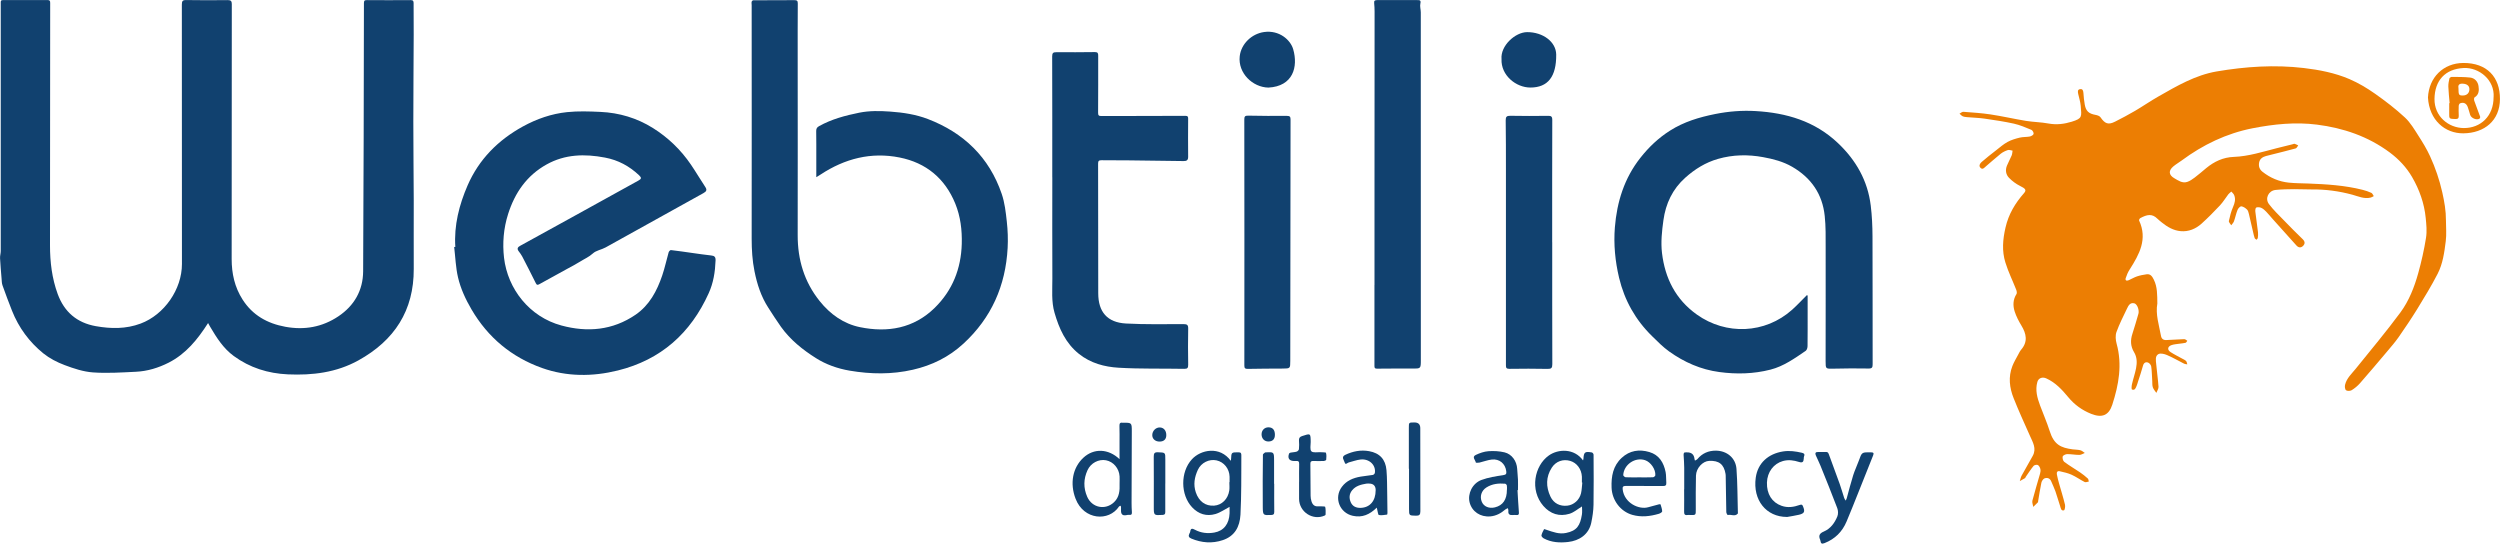
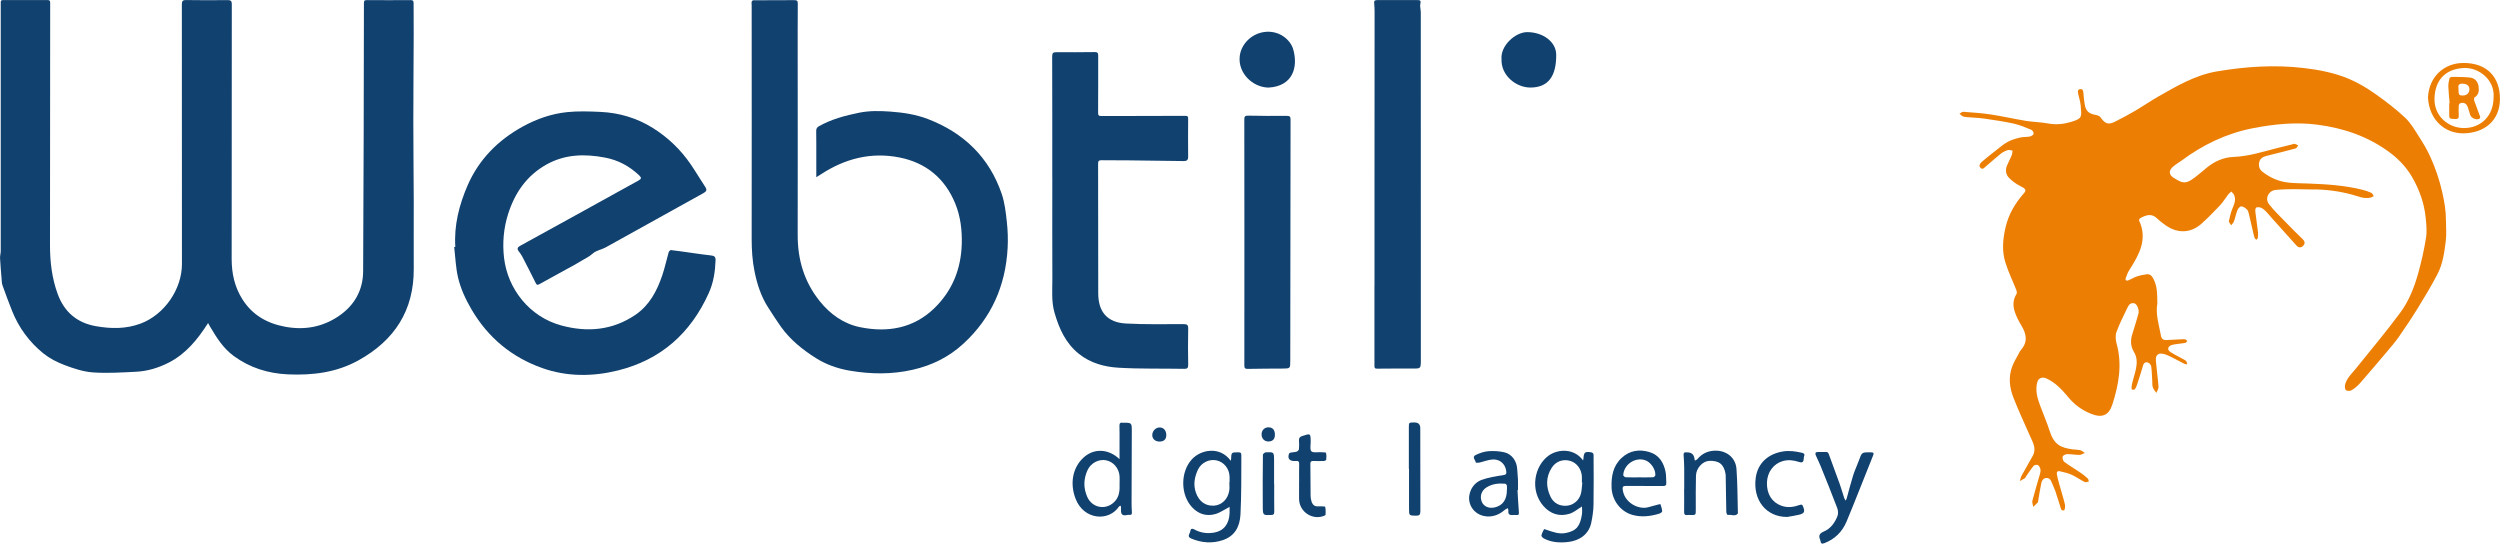
<svg xmlns="http://www.w3.org/2000/svg" id="Capa_2" data-name="Capa 2" viewBox="0 0 540 117.42">
  <defs>
    <style>      .cls-1 {        fill: #ec7e03;      }      .cls-2 {        fill: #11416f;      }    </style>
  </defs>
  <g id="Capa_1-2" data-name="Capa 1">
    <g>
      <path class="cls-1" d="m465.99,65.52c-.43,2.37.36,4.69.79,7.06.11.59.5.91,1.15.87,1.14-.07,2.29-.12,3.43-.17.2,0,.41-.05.59,0,.19.06.34.22.51.34-.13.15-.24.4-.4.43-.45.11-.93.13-1.39.2-.55.08-1.12.12-1.64.3-.85.3-.94,1.02-.19,1.5.82.53,1.71.96,2.57,1.44.27.15.58.27.78.49.16.17.19.47.27.72-.23-.04-.48-.04-.68-.14-1.23-.62-2.42-1.32-3.68-1.86-.57-.25-1.41-.46-1.87-.22-.77.41-.56,1.39-.49,2.15.14,1.64.39,3.27.5,4.9.03.43-.3.89-.47,1.33-.26-.39-.6-.75-.75-1.18-.15-.41-.11-.88-.13-1.33-.07-1.06-.08-2.12-.22-3.17-.04-.32-.37-.75-.67-.86-.51-.19-.93.01-1.11.66-.31,1.16-.71,2.31-1.08,3.46-.09.29-.17.6-.29.88-.2.45-.35,1.07-1.01.81-.14-.05-.09-.78,0-1.16.26-1.15.66-2.27.88-3.42.23-1.2.23-2.4-.45-3.51-.75-1.25-.8-2.56-.34-3.94.47-1.41.86-2.84,1.28-4.26.04-.13.07-.27.07-.41.04-.82-.42-1.8-.96-1.92-.91-.2-1.25.51-1.55,1.13-.8,1.67-1.65,3.33-2.28,5.07-.27.75-.19,1.74.03,2.53,1.25,4.51.46,8.87-.93,13.16-.76,2.35-2.23,2.92-4.57,1.99-1.94-.77-3.61-1.98-4.93-3.58-1.36-1.64-2.77-3.18-4.77-4.08-.82-.37-1.68-.09-1.92.77-.5,1.78-.02,3.44.59,5.09.68,1.84,1.48,3.64,2.07,5.51.94,2.99,2.45,3.62,4.96,3.96.55.07,1.12.06,1.66.19.35.09.65.38.97.59-.39.15-.78.42-1.18.42-.88,0-1.75-.18-2.63-.17-.34,0-.9.27-.97.52-.09.34.07.95.34,1.15,1.09.82,2.28,1.5,3.41,2.27.59.4,1.16.86,1.69,1.34.14.13.14.43.2.65-.3.04-.66.21-.88.1-.97-.49-1.86-1.14-2.84-1.58-.8-.36-1.69-.55-2.55-.75-.55-.13-.71.25-.62.7.12.65.29,1.3.47,1.94.43,1.53.91,3.04,1.28,4.58.09.39-.04,1.17-.22,1.22-.64.18-.69-.49-.83-.91-.36-1.06-.65-2.15-1.02-3.2-.25-.73-.61-1.42-.9-2.14-.27-.68-.85-.86-1.43-.66-.31.11-.62.59-.7.95-.28,1.31-.47,2.65-.7,3.97-.01.08,0,.2-.04.25-.33.34-.67.67-1.01,1-.07-.45-.29-.94-.19-1.35.51-1.96,1.11-3.9,1.66-5.85.09-.32.14-.69.06-.99-.08-.32-.28-.72-.55-.86-.22-.11-.74,0-.91.19-.62.76-1.16,1.6-1.72,2.41-.05.07-.04.19-.1.22-.38.23-.77.44-1.16.66.13-.39.2-.81.39-1.17.78-1.43,1.61-2.84,2.4-4.27.89-1.61,0-2.98-.62-4.39-1.19-2.68-2.42-5.35-3.5-8.08-.9-2.25-1.18-4.6-.27-6.94.33-.85.81-1.64,1.24-2.45.2-.37.38-.76.65-1.08,1.5-1.74,1.13-3.45.05-5.23-.58-.96-1.11-1.98-1.45-3.04-.4-1.26-.37-2.56.4-3.76.13-.21.05-.64-.06-.92-.78-1.98-1.73-3.9-2.35-5.92-.76-2.46-.56-4.93.03-7.5.67-2.93,2.09-5.27,4-7.45.59-.67.31-.99-.84-1.55-.87-.43-1.7-1.05-2.38-1.74-.7-.71-.86-1.69-.46-2.66.31-.75.71-1.46,1.02-2.2.13-.32.13-.68.19-1.03-.35-.05-.73-.22-1.03-.12-.55.18-1.1.45-1.54.8-1.1.87-2.13,1.83-3.21,2.73-.33.28-.68.77-1.14.31-.45-.44-.11-.96.23-1.26,1.01-.89,2.08-1.71,3.14-2.54.8-.63,1.58-1.31,2.47-1.8.8-.44,1.72-.71,2.62-.93.7-.17,1.45-.11,2.16-.24.32-.06.78-.31.84-.56.07-.24-.21-.77-.47-.88-1.23-.51-2.48-1.05-3.77-1.34-2.08-.46-4.19-.77-6.31-1.08-1.24-.18-2.5-.21-3.76-.32-.33-.03-.69-.06-.99-.19-.27-.12-.47-.37-.7-.57.28-.14.56-.42.83-.4,1.95.15,3.91.27,5.84.56,2.58.39,5.12.98,7.69,1.4,1.61.26,3.27.27,4.87.57,1.73.32,3.38.11,5.01-.39,2.32-.72,2.14-1.05,1.94-3.44-.07-.86-.36-1.7-.54-2.55-.09-.44-.2-.97.42-1.05.59-.08.67.4.71.9.05.81.14,1.62.28,2.42.25,1.44.88,1.99,2.36,2.25.37.07.85.23,1.04.51.97,1.41,1.69,1.69,3.16.94,1.46-.74,2.9-1.5,4.31-2.33,1.69-.99,3.31-2.12,5.02-3.09,4-2.28,8-4.63,12.61-5.42,6.23-1.06,12.5-1.48,18.81-.74,3.38.4,6.73,1.05,9.86,2.39,1.93.83,3.78,1.93,5.5,3.14,2.26,1.59,4.48,3.29,6.5,5.17,1.19,1.11,2.05,2.6,2.95,4,.9,1.4,1.78,2.85,2.47,4.36,1.15,2.5,2.03,5.1,2.64,7.8.45,2,.8,4,.79,6.05,0,1.49.15,3.01-.04,4.48-.3,2.41-.63,4.88-1.76,7.07-1.34,2.6-2.87,5.1-4.4,7.6-1.27,2.06-2.63,4.07-4.01,6.06-.75,1.07-1.62,2.07-2.46,3.07-1.95,2.31-3.9,4.62-5.89,6.89-.51.58-1.14,1.1-1.8,1.51-.31.19-.96.21-1.22.01-.24-.19-.3-.81-.21-1.18.34-1.42,1.43-2.38,2.31-3.47,3.24-4.02,6.57-7.99,9.64-12.14,1.85-2.51,3.01-5.46,3.85-8.48.7-2.52,1.28-5.09,1.69-7.68.22-1.39.07-2.86-.07-4.27-.31-3.16-1.37-6.12-2.95-8.84-1.21-2.08-2.86-3.84-4.82-5.3-4.68-3.48-10.04-5.29-15.71-6.01-4.63-.59-9.28-.12-13.89.78-5.69,1.12-10.74,3.56-15.36,6.98-.59.43-1.23.8-1.79,1.27-1.08.91-1,1.85.22,2.55.85.49,1.71,1.13,2.76.8.59-.18,1.14-.58,1.64-.95.85-.64,1.66-1.35,2.48-2.03,1.74-1.43,3.67-2.35,5.97-2.43,3.2-.12,6.23-1.11,9.31-1.89,1.12-.28,2.23-.55,3.35-.83.16-.04.35-.14.49-.1.26.07.5.22.76.34-.18.22-.32.59-.55.65-1.76.49-3.53.91-5.3,1.36-.38.1-.76.19-1.14.29-.72.21-1.29.59-1.45,1.37-.16.8.05,1.49.72,2.02,1.67,1.32,3.57,2.13,5.68,2.35,1.39.14,2.8.14,4.19.19,3.95.15,7.9.39,11.75,1.36.65.16,1.29.38,1.9.66.23.11.35.46.52.7-.22.11-.44.27-.68.32-1.38.34-2.65-.26-3.9-.61-2.93-.8-5.88-1.19-8.91-1.15-1.24.02-2.47-.08-3.71-.06-1.34.01-2.69.03-4.02.17-1.51.15-2.34,1.83-1.43,3.04.95,1.27,2.13,2.38,3.24,3.53,1.33,1.37,2.67,2.74,4.05,4.06.54.52.54,1.01.07,1.47-.45.44-.97.39-1.42-.11-1.69-1.89-3.39-3.77-5.08-5.66-.49-.54-.94-1.12-1.45-1.64-.31-.32-.66-.64-1.05-.82-.32-.15-.78-.19-1.1-.07-.16.06-.23.59-.19.9.17,1.48.39,2.95.57,4.42.05.41.01.83-.04,1.25-.02.14-.18.26-.28.39-.14-.12-.35-.22-.4-.37-.15-.42-.24-.86-.34-1.3-.3-1.28-.58-2.57-.89-3.85-.09-.35-.18-.77-.41-1-.34-.33-.8-.65-1.23-.7-.26-.03-.7.44-.83.78-.32.79-.48,1.65-.77,2.46-.11.31-.39.57-.59.85-.18-.31-.56-.66-.51-.92.22-1.02.48-2.06.9-3.02.38-.87.61-1.69.24-2.58-.12-.29-.39-.51-.6-.76-.23.2-.49.37-.67.61-.6.78-1.11,1.64-1.77,2.35-1.28,1.37-2.61,2.71-4,3.97-1.26,1.14-2.83,1.78-4.53,1.62-1.53-.14-2.87-.91-4.06-1.88-.33-.27-.66-.53-.96-.82-1.14-1.13-2.23-.9-3.69-.11-.14.08-.3.4-.25.51,1.87,4.02.05,7.31-2.03,10.57-.37.57-.65,1.22-.86,1.87-.16.5.17.66.62.47.62-.27,1.2-.63,1.83-.84.66-.22,1.36-.35,2.06-.45.87-.13,1.24.52,1.56,1.16.79,1.59.73,3.32.76,5.12Z" />
      <path class="cls-2" d="m44.95,69.77c-2.27,3.55-4.79,6.67-8.53,8.57-2.21,1.12-4.57,1.84-7.04,1.96-3.1.15-6.22.36-9.31.14-2.07-.15-4.15-.84-6.11-1.58-1.63-.61-3.26-1.45-4.61-2.54-3.02-2.45-5.3-5.54-6.75-9.19-.72-1.82-1.41-3.65-2.06-5.49-.16-.45-.16-.97-.2-1.46-.12-1.46-.25-2.93-.33-4.4-.03-.52.15-1.04.15-1.56,0-16.79,0-33.57,0-50.36,0-1.07.02-2.14,0-3.21C.13.22.19,0,.72.01c3.18.02,6.36.02,9.53,0,.49,0,.59.15.59.63-.03,17.46-.04,34.92-.04,52.37,0,3.58.42,7.1,1.66,10.49,1.42,3.87,4.14,6.22,8.23,6.95,3.27.58,6.51.63,9.69-.56,5.11-1.91,8.92-7.4,8.92-12.86,0-18.67,0-37.34-.02-56.01,0-.8.16-1.03.99-1.01,2.98.06,5.96.04,8.94.01.66,0,.86.23.86.86-.02,18.36-.02,36.71-.03,55.07,0,3.13.65,6.08,2.35,8.74,2.16,3.39,5.35,5.18,9.23,5.89,4.13.76,7.99.08,11.48-2.26,3.43-2.3,5.31-5.6,5.34-9.71.11-19.31.14-38.61.17-57.92,0-.52.11-.67.64-.67,3.15.02,6.3.03,9.45,0,.57,0,.64.24.64.69,0,2.25.03,4.5.02,6.75-.02,6.3-.08,12.6-.08,18.89,0,5.68.07,11.36.09,17.04.01,4.89-.03,9.78,0,14.67.05,9.04-4.19,15.48-11.95,19.78-4.75,2.63-9.92,3.26-15.25,3.02-4.28-.2-8.19-1.42-11.67-3.96-2.26-1.65-3.71-3.96-5.1-6.31-.14-.24-.27-.48-.44-.79Z" />
      <path class="cls-2" d="m176.32,38.23c0-1.51,0-2.86,0-4.2,0-1.91.01-3.82-.02-5.74,0-.52.17-.8.63-1.05,2.71-1.51,5.66-2.29,8.67-2.9,2.2-.44,4.42-.4,6.68-.24,2.8.2,5.56.62,8.14,1.61,7.73,2.96,13.24,8.25,15.95,16.17.65,1.9.88,3.96,1.1,5.98.21,1.88.28,3.8.18,5.7-.44,8.14-3.49,15.09-9.55,20.67-3.14,2.89-6.8,4.69-10.92,5.63-4.54,1.04-9.08.98-13.66.2-2.62-.45-5.1-1.33-7.28-2.71-2.87-1.81-5.54-3.95-7.55-6.76-.96-1.34-1.84-2.74-2.74-4.13-1.56-2.41-2.42-5.08-2.98-7.87-.47-2.32-.61-4.66-.61-7.03.03-16.81,0-33.63,0-50.44,0-.25-.06-.51,0-.75.03-.13.22-.31.35-.31,2.95-.02,5.91,0,8.86-.03.59,0,.76.15.75.74-.03,3.85-.02,7.7-.02,11.56,0,12.82.03,25.64,0,38.47-.01,5.28,1.41,10.06,4.73,14.21,2.28,2.86,5.19,4.94,8.74,5.66,5.98,1.22,11.61.26,16.14-4.19,3.83-3.76,5.68-8.44,5.83-13.8.08-2.98-.27-5.91-1.39-8.67-2.22-5.46-6.31-8.85-12.04-9.99-6.15-1.23-11.84.24-17.05,3.67-.25.17-.51.32-.91.57Z" />
      <path class="cls-2" d="m98.35,53.36c-.31-4.68.83-9.11,2.65-13.31,2.44-5.61,6.57-9.78,11.94-12.73,2.99-1.64,6.18-2.75,9.55-3.1,2.37-.25,4.79-.16,7.19-.05,4.07.18,7.92,1.33,11.36,3.49,3.26,2.04,6.02,4.7,8.2,7.9,1.07,1.57,2.04,3.23,3.09,4.81.45.67.25.99-.4,1.35-7.05,3.9-14.08,7.83-21.13,11.73-.89.49-2.04.64-2.75,1.3-.83.76-1.82,1.17-2.72,1.74-.92.58-1.9,1.08-2.85,1.6-1.98,1.09-3.97,2.17-5.94,3.27-.37.2-.58.28-.81-.2-.95-1.93-1.94-3.85-2.93-5.76-.21-.41-.5-.77-.78-1.15-.41-.56-.17-.89.36-1.17,3.64-2,7.27-4,10.9-6,4.86-2.69,9.72-5.39,14.59-8.06.69-.38.75-.61.16-1.17-2.1-1.97-4.49-3.27-7.35-3.81-4.39-.84-8.66-.73-12.63,1.49-4.25,2.37-6.84,6.09-8.3,10.7-.99,3.11-1.24,6.32-.88,9.46.79,6.73,5.5,12.76,12.4,14.62,5.61,1.52,11.06,1.05,16-2.32,3.01-2.06,4.63-5.14,5.77-8.49.56-1.64.91-3.34,1.39-5.01.06-.2.34-.49.49-.47,1.58.18,3.16.42,4.73.64,1.31.18,2.62.38,3.94.52.69.07,1,.28.97,1.07-.09,2.45-.46,4.84-1.48,7.08-3.9,8.65-10.33,14.39-19.61,16.69-5.49,1.36-11.04,1.37-16.39-.53-6.57-2.34-11.67-6.57-15.23-12.64-1.29-2.2-2.35-4.49-2.92-6.93-.5-2.14-.57-4.38-.83-6.57.08,0,.16,0,.24-.01Z" />
-       <path class="cls-2" d="m390.45,63.81c0,1.26,0,2.52,0,3.77,0,2.39.01,4.78-.02,7.17,0,.35-.14.85-.4,1.03-2.39,1.63-4.75,3.33-7.61,4.06-3.64.93-7.33,1.02-11.04.52-4-.53-7.59-2.12-10.84-4.44-1.34-.96-2.51-2.15-3.69-3.31-3.59-3.51-5.96-7.73-7.13-12.61-.85-3.58-1.2-7.23-.91-10.88.44-5.5,2.03-10.62,5.51-15.03,1.82-2.31,3.9-4.29,6.41-5.88,3.01-1.91,6.3-2.89,9.74-3.58,2.9-.58,5.8-.81,8.73-.64,6.67.38,12.8,2.18,17.79,6.91,3.91,3.7,6.44,8.13,7.09,13.51.27,2.21.37,4.45.38,6.68.04,9.19.01,18.39.03,27.58,0,.7-.12.95-.92.93-2.5-.06-5-.02-7.5.03-1.74.04-1.74.07-1.74-1.63,0-8.18.03-16.36.01-24.54,0-2.27.04-4.55-.2-6.8-.49-4.73-2.92-8.26-7.04-10.64-1.95-1.13-4.09-1.68-6.28-2.08-3.27-.6-6.52-.54-9.73.38-2.69.77-4.99,2.2-7.07,4.06-2.76,2.46-4.23,5.61-4.72,9.17-.33,2.34-.59,4.78-.31,7.11.65,5.4,2.91,9.99,7.51,13.27,6.32,4.51,14.76,4.19,20.6-1.03,1.1-.99,2.11-2.08,3.16-3.13.07.02.14.04.2.06Z" />
      <path class="cls-2" d="m227.29,38.31c0-8.71.01-17.43-.02-26.14,0-.73.22-.9.9-.89,2.78.02,5.57,0,8.35-.03.62,0,.69.28.69.77,0,4.1.01,8.21-.02,12.31,0,.56.12.74.68.73,6.04-.02,12.09,0,18.13-.04.56,0,.65.17.64.65-.02,2.73-.03,5.45,0,8.18.01.77-.33.95-1,.94-3.9-.06-7.8-.11-11.7-.15-2-.02-3.99,0-5.99-.03-.57,0-.77.13-.76.75.02,9.33.02,18.67.03,28,0,4.01,1.95,6.3,5.99,6.52,4.12.22,8.26.14,12.39.13.79,0,1.07.14,1.05.99-.06,2.58-.04,5.17,0,7.76,0,.67-.12.93-.86.91-4.72-.09-9.45.04-14.16-.24-3.06-.18-6.07-.98-8.59-3-2.88-2.31-4.27-5.46-5.26-8.87-.71-2.44-.46-4.94-.47-7.41-.04-7.28-.01-14.56-.01-21.84Z" />
      <path class="cls-2" d="m296.89,61.58c0-5.48,0-10.96,0-16.44,0-14.2.02-28.41.02-42.61,0-.62-.03-1.24-.09-1.85-.06-.54.16-.66.66-.66,2.87.02,5.74.01,8.6,0,.52,0,.9-.03.72.76-.14.59.09,1.26.09,1.9,0,25.02.01,50.03.01,75.05,0,1.92,0,1.89-1.9,1.88-2.5-.02-5,0-7.5.02-.42,0-.62-.05-.62-.52,0-5.85,0-11.69,0-17.54,0,0,0,0,0,0Z" />
      <path class="cls-2" d="m268.79,52.33c0-8.82,0-17.65-.02-26.47,0-.68.12-.9.85-.88,2.78.06,5.56.07,8.35.05.66,0,.79.2.79.82-.03,17.37-.04,34.73-.06,52.1,0,1.64-.01,1.65-1.64,1.66-2.5.02-5,.01-7.5.07-.63.01-.79-.15-.78-.78.02-8.85.01-17.7.01-26.56h0Z" />
-       <path class="cls-2" d="m335.28,52.33c0,8.77-.01,17.54.02,26.32,0,.81-.19,1.05-1.02,1.03-2.75-.06-5.51-.05-8.27-.01-.64,0-.73-.23-.73-.79.01-14.14.01-28.28,0-42.43,0-3.49,0-6.97-.05-10.46-.01-.79.23-.99,1.01-.98,2.7.05,5.4.05,8.1.01.71-.01.95.11.95.9-.03,8.8-.02,17.6-.02,26.4Z" />
      <path class="cls-2" d="m341.93,99.47c.05-.19.08-.26.09-.34.08-1.48.31-1.67,1.83-1.4.15.03.36.31.36.48.02,3.6.05,7.2-.01,10.79-.02,1.31-.22,2.63-.49,3.92-.54,2.55-2.6,3.88-5.01,4.15-1.79.2-3.6.11-5.25-.78-.23-.12-.53-.46-.5-.63.09-.47.34-.93.57-1.36.02-.04.4.1.61.17,1.34.44,2.62.96,4.13.65,2.4-.48,3.05-1.66,3.43-3.95.1-.61.02-1.26.02-1.78-.92.56-1.75,1.3-2.71,1.59-2.18.66-4.12.04-5.63-1.69-2.99-3.43-1.94-8.7,1.17-10.9,2.01-1.43,5.49-1.61,7.41,1.08Zm-.16,4.75s-.05,0-.08,0c0-.42.02-.84,0-1.26-.08-1.63-1.09-2.99-2.53-3.41-1.51-.44-3.06.06-3.97,1.46-1.29,2-1.29,4.13-.29,6.25.69,1.47,2.07,2.15,3.67,1.96,1.37-.16,2.58-1.22,2.93-2.66.18-.75.19-1.55.28-2.32Z" />
      <path class="cls-2" d="m265.85,99.55c.03-.2.06-.28.06-.36.07-1.52.07-1.49,1.59-1.49.56,0,.63.2.63.68-.02,2.16.01,4.33-.02,6.49-.03,2.11-.05,4.21-.17,6.32-.15,2.58-1.22,4.61-3.82,5.48-2.29.77-4.57.59-6.8-.34-.53-.22-.68-.54-.42-1.05.08-.15.17-.3.19-.46.1-.79.49-.67,1.02-.39,1.31.7,2.74.86,4.18.6,2.05-.36,3.21-1.87,3.3-4.17.02-.5,0-1,0-1.38-1.02.53-1.98,1.23-3.06,1.55-1.91.55-3.64.03-5.03-1.45-2.54-2.7-2.56-7.63-.06-10.36,1.92-2.11,6.06-2.94,8.42.33Zm-.3,4.61s.03,0,.04,0c0-.39,0-.79,0-1.18-.04-1.74-1.21-3.19-2.82-3.54-1.6-.34-3.32.5-4.04,2.06-.71,1.56-1.01,3.15-.43,4.86.65,1.92,2.06,2.99,3.95,2.86,1.68-.12,3.01-1.43,3.28-3.3.08-.58.01-1.18.01-1.77Z" />
      <path class="cls-2" d="m273.97,18.92c-3.4-.07-6.6-3.13-6.19-6.77.3-2.67,2.57-4.85,5.25-5.23,3.31-.47,5.73,1.72,6.3,3.72,1.1,3.81-.03,8.01-5.37,8.28Z" />
      <path class="cls-2" d="m324.33,12.76c-.26-2.87,2.96-5.81,5.53-5.82,3.46-.01,6.25,2.13,6.28,4.84.05,4.77-1.79,7.13-5.58,7.13-3.08,0-6.38-2.61-6.23-6.15Z" />
      <path class="cls-2" d="m241.82,99.19c0-1.33,0-2.49,0-3.66,0-1.18.02-2.36-.02-3.54-.02-.57.19-.77.72-.68.03,0,.06,0,.08,0,1.85-.01,1.87-.01,1.87,1.87,0,5.14-.04,10.29-.05,15.43,0,.67.02,1.35.07,2.02.03.43-.09.64-.55.58-.19-.02-.39,0-.58.05-.8.18-1.21-.11-1.22-.89,0-.28,0-.56,0-.84,0-.1-.06-.19-.09-.29-.12.05-.28.08-.34.17-2.2,3.3-7.6,2.94-9.38-1.67-1.28-3.31-.64-6.71,1.67-8.86,2.25-2.09,5.4-2.01,7.84.32Zm.01,5.3c0-.53.03-1.07,0-1.6-.1-1.72-1.34-3.17-2.93-3.47-1.59-.3-3.29.59-4,2.15-.86,1.89-.91,3.8-.06,5.74,1.04,2.38,3.93,2.96,5.81,1.15,1.15-1.11,1.23-2.52,1.18-3.97Z" />
      <path class="cls-2" d="m355.12,104.96c-1.32,0-2.64.02-3.96,0-.57,0-.73.2-.66.76.34,2.94,3.52,4.42,5.52,3.84.79-.23,1.58-.44,2.37-.64.09-.02.28,0,.29.03.14.5.34,1,.35,1.51,0,.17-.44.44-.72.52-1.89.55-3.79.78-5.73.23-2.59-.74-4.38-3.18-4.48-5.87-.09-2.46.31-4.71,2.19-6.45,1.72-1.59,3.79-1.9,5.97-1.25,2.11.62,3.1,2.28,3.51,4.32.15.75.08,1.54.15,2.31.05.58-.22.72-.75.71-1.35-.02-2.7,0-4.05,0,0,0,0,0,0-.01Zm-1.03-1.85h0c.98,0,1.97.02,2.95-.02.18,0,.5-.26.51-.42.1-1.28-.99-2.86-2.21-3.27-2.15-.72-4.6.94-4.72,3.23,0,.15.34.45.53.46.98.05,1.96.02,2.95.02Z" />
-       <path class="cls-2" d="m297.38,109.65c-1.52,1.49-3.14,2.22-5.19,1.76-2.86-.64-4.11-3.9-2.34-6.26,1.01-1.35,2.45-1.92,4.04-2.2.88-.15,1.78-.22,2.66-.37.16-.03.39-.26.42-.43.26-1.68-1.19-3.09-3.06-2.9-.88.09-1.73.43-2.6.64-.29.07-.69.63-.86,0-.14-.52-.83-1.2.14-1.65,1.63-.77,3.35-1.11,5.13-.79,2.29.41,3.56,1.77,3.76,4.11.15,1.76.12,3.53.16,5.3.03,1.29.04,2.58.05,3.87,0,.14-.03.41-.07.42-.59.07-1.22.21-1.78.09-.19-.04-.24-.75-.36-1.16-.03-.1-.05-.2-.1-.44Zm-.23-3.75q0-1.45-1.46-1.45c-.2,0-.4-.01-.59.02-1.14.2-2.25.47-3.03,1.42-.66.8-.7,1.71-.3,2.61.39.89,1.17,1.22,2.13,1.2,2-.06,3.24-1.5,3.24-3.79Z" />
      <path class="cls-2" d="m393.55,97.64c1.46,0,1.2-.25,1.78,1.3.7,1.87,1.39,3.74,2.06,5.63.35.99.63,2.01.96,3.01.06.2.21.37.32.55.08-.17.18-.34.23-.52.46-1.65.87-3.32,1.39-4.96.34-1.08.85-2.11,1.23-3.18.64-1.8.62-1.79,2.57-1.77.61,0,.71.17.49.71-1.12,2.78-2.22,5.57-3.33,8.35-.79,1.97-1.57,3.95-2.4,5.91-.93,2.2-2.49,3.75-4.74,4.64-.64.25-.8.07-.89-.47-.01-.08-.03-.17-.06-.24-.42-.92-.13-1.4.81-1.8,1.43-.61,2.33-1.86,2.9-3.26.21-.51.18-1.25-.02-1.78-1.16-3.07-2.4-6.11-3.62-9.15-.3-.75-.68-1.47-1-2.22-.18-.42-.17-.78.46-.75.28.02.56,0,.84,0Z" />
      <path class="cls-2" d="m327.78,105.89c.1,1.59.17,3.18.3,4.76.04.46-.07.63-.52.6-.25-.02-.51-.03-.76,0-.69.06-1.09-.14-.99-.93.02-.18-.07-.37-.11-.55-.19.09-.4.15-.55.28-.94.81-1.98,1.38-3.23,1.49-2.17.19-3.97-1.04-4.48-3-.48-1.87.57-4.13,2.56-4.87,1.47-.55,3.08-.79,4.65-1.03.66-.1.78-.27.7-.87-.21-1.61-1.44-2.69-3.11-2.51-.9.1-1.78.45-2.68.66-.26.06-.78.05-.78,0-.08-.56-.94-1.22,0-1.66.85-.4,1.79-.73,2.72-.8,1.15-.08,2.36-.02,3.48.25,1.6.39,2.64,1.91,2.73,3.56.04.78.14,1.55.17,2.33.03.76,0,1.52,0,2.27-.03,0-.06,0-.09,0Zm-2.28-.1c0-.31.04-.62-.02-.92-.03-.16-.24-.38-.38-.39-1.41-.12-2.78.02-4.02.8-1.11.7-1.5,1.97-1,3.14.44,1.01,1.57,1.48,2.83,1.17,1.73-.43,2.58-1.69,2.58-3.8Z" />
      <path class="cls-2" d="m363.79,105.68c0-1.55.02-3.09,0-4.64-.01-.92-.07-1.84-.13-2.75-.03-.43.11-.64.56-.58.06,0,.11,0,.17,0q1.46-.02,1.62,1.4c.01.13.07.25.1.38.18-.11.4-.18.53-.33,1.04-1.25,2.39-1.83,3.99-1.82,2.38.02,4.28,1.57,4.45,3.95.23,3.12.21,6.26.3,9.4,0,.08.03.2-.02.25-.63.72-1.47.1-2.19.31-.04.01-.28-.4-.29-.62-.06-2.64-.09-5.28-.13-7.92,0-.11,0-.23-.03-.34-.35-2.08-1.41-2.92-3.54-2.82-1.39.06-2.8,1.55-2.85,3.18-.07,2.44-.04,4.89-.04,7.33,0,1.21.01,1.21-1.19,1.18-.2,0-.4-.03-.59,0-.65.11-.75-.22-.74-.77.03-1.6,0-3.2,0-4.8h0Z" />
      <path class="cls-2" d="m280.61,104.04c0-1.26-.03-2.53.01-3.79.02-.53-.15-.73-.67-.67-.14.02-.28,0-.42,0-1.05-.02-1.45-.59-1.1-1.58.04-.11.22-.22.35-.24.43-.08.89-.08,1.3-.21.21-.06.47-.33.49-.53.06-.61.06-1.24.01-1.85-.04-.55.16-.81.67-.98,1.84-.61,1.84-.62,1.86,1.28,0,.69-.21,1.64.15,2.01.36.37,1.31.16,2.01.2.03,0,.06,0,.08,0,.37.04,1.02,0,1.06.13.14.46.09,1,.05,1.49,0,.11-.31.26-.48.27-.76.03-1.52.03-2.28,0-.44-.01-.67.1-.66.61.03,2.3.02,4.61.05,6.91,0,.39.07.79.18,1.16.22.75.67,1.22,1.54,1.11.11-.01.23-.01.34,0,.38.03,1.06,0,1.09.12.14.52.09,1.1.09,1.66,0,.08-.11.18-.2.22-2.56,1.15-5.52-.78-5.53-3.61,0-1.24,0-2.47,0-3.71,0,0,0,0,0,0Z" />
      <path class="cls-2" d="m385.98,111.66c-4.48,0-7.41-3.64-6.74-8.48.44-3.17,2.7-5.16,5.9-5.67,1.4-.22,2.71-.02,4.04.28.48.11.71.28.49.8-.06.15-.05.33-.06.5-.04.69-.28.93-1.03.69-1.12-.36-2.27-.53-3.46-.2-2.02.56-3.39,2.38-3.46,4.65-.07,2.49,1.1,4.3,3.15,5.02,1.35.48,2.65.27,3.92-.18.47-.17.59-.04.73.33.46,1.11.29,1.5-.86,1.78-.87.21-1.75.33-2.63.49Z" />
      <path class="cls-1" d="m524.44,21.07c.2-4.35,3.32-7.44,7.63-7.47,5.11-.03,7.95,3.05,7.92,7.8-.02,4.64-3.35,7.35-7.9,7.4-3.96.04-7.37-2.83-7.65-7.73Zm14.18-.08c.26-3.72-3.16-6.47-6.47-6.3-4.01.21-6.24,2.69-6.3,6.67-.05,3.75,3,6.28,6.34,6.3,3.65.02,6.44-2.61,6.42-6.67Z" />
      <path class="cls-2" d="m304.31,101.25c0-2.95,0-5.9,0-8.85,0-1.14-.01-1.14,1.11-1.15.03,0,.06,0,.08,0q1.28-.01,1.28,1.24c0,5.98,0,11.97.02,17.95,0,.75-.25.97-.97.95-1.45-.04-1.47,0-1.48-1.46-.01-2.89,0-5.79,0-8.68h-.03Z" />
-       <path class="cls-2" d="m251.7,104.45c0,2.05,0,4.1,0,6.14,0,.41-.1.6-.56.63-1.93.11-1.92.13-1.92-1.79,0-3.59.02-7.18-.01-10.78,0-.72.14-.99.92-.96,1.59.06,1.59.02,1.58,1.62,0,1.71,0,3.42,0,5.14,0,0,0,0,0,0Z" />
      <path class="cls-2" d="m275.23,104.49c0,2.02-.02,4.04.01,6.07,0,.55-.2.66-.68.68-1.68.06-1.77.07-1.8-1.58-.05-3.82,0-7.63.03-11.45,0-.17.31-.33.47-.49.01-.01.05,0,.08,0,1.84-.11,1.85-.11,1.86,1.73.01,1.68,0,3.37,0,5.05h.01Z" />
      <path class="cls-2" d="m251.92,93.98c0,.92-.53,1.41-1.49,1.4-.91-.01-1.55-.6-1.54-1.4,0-.91.77-1.68,1.64-1.65.85.03,1.39.68,1.39,1.66Z" />
      <path class="cls-2" d="m275.38,93.92c0,.94-.5,1.45-1.43,1.44-.84,0-1.44-.64-1.45-1.52-.01-.9.64-1.56,1.52-1.54.9.02,1.37.58,1.36,1.63Z" />
      <path class="cls-1" d="m529.12,22.27c-.1-1.19-.24-2.38-.28-3.57-.02-.59.11-1.19.24-1.77.03-.14.34-.32.52-.32,1.32.01,2.64,0,3.94.14,1.02.11,1.69.9,1.82,1.85.13.86.13,1.85-.85,2.43-.13.08-.15.51-.07.73.4,1.15.86,2.29,1.27,3.44.04.11-.03.35-.13.42-.59.41-1.81-.09-2.02-.8-.17-.56-.32-1.13-.52-1.69-.29-.8-.88-1.1-1.65-.82-.16.06-.3.37-.31.57-.03.7-.02,1.4.01,2.11.02.53-.16.74-.73.72-1.35-.05-1.35-.02-1.33-1.33,0-.37,0-.73,0-1.1,0-.34,0-.67,0-1.01.03,0,.06,0,.1,0Zm1.91-3.18c0,1.4.09,1.54.93,1.54.88,0,1.43-.53,1.43-1.37,0-.75-.56-1.16-1.5-1.19-.88-.03-.95.48-.86,1.02Z" />
    </g>
  </g>
</svg>